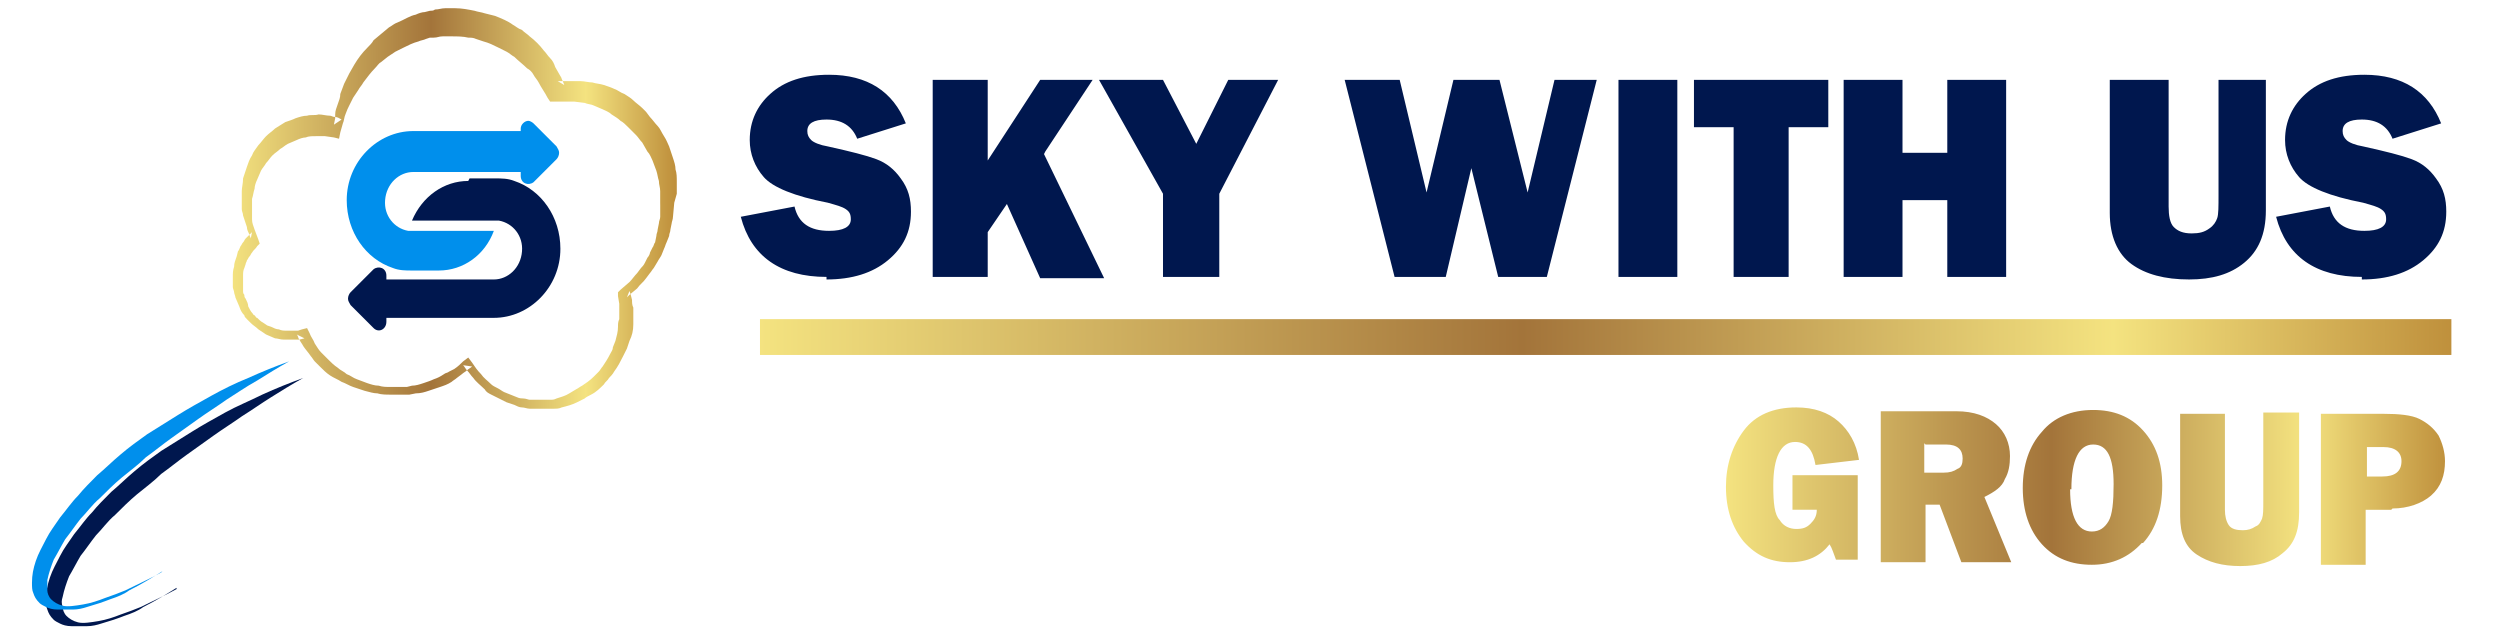
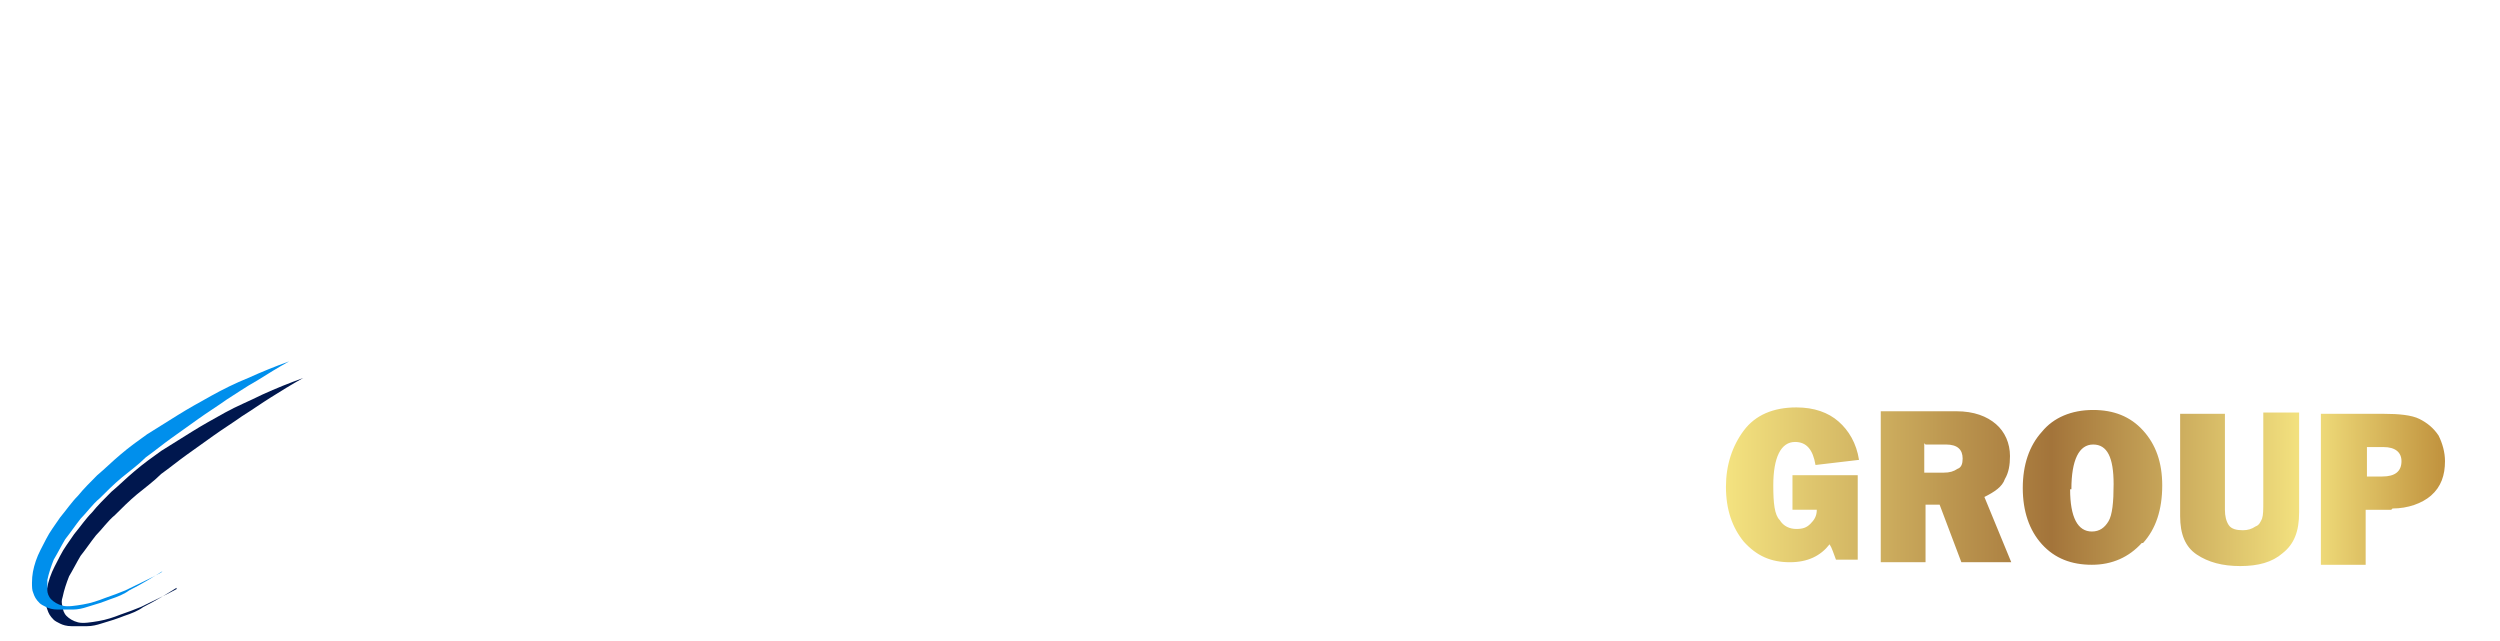
<svg xmlns="http://www.w3.org/2000/svg" xmlns:xlink="http://www.w3.org/1999/xlink" xml:space="preserve" width="0.316in" height="0.081in" version="1.1" style="shape-rendering:geometricPrecision; text-rendering:geometricPrecision; image-rendering:optimizeQuality; fill-rule:evenodd; clip-rule:evenodd" viewBox="0 0 19.54 4.98">
  <defs>
    <style type="text/css">
   
    .fil5 {fill:none}
    .fil1 {fill:#00174E;fill-rule:nonzero}
    .fil2 {fill:#008FEC;fill-rule:nonzero}
    .fil0 {fill:url(#id1)}
    .fil3 {fill:url(#id2)}
    .fil4 {fill:url(#id3)}
   
  </style>
    <clipPath id="id0">
      <path d="M-0 0l19.54 0 0 4.98 -19.54 0 0 -4.98z" />
    </clipPath>
    <linearGradient id="id1" gradientUnits="userSpaceOnUse" x1="1.81" y1="1.66" x2="5.27" y2="1.66">
      <stop offset="0" style="stop-opacity:1; stop-color:#F4E380" />
      <stop offset="0.451" style="stop-opacity:1; stop-color:#A3743A" />
      <stop offset="0.8" style="stop-opacity:1; stop-color:#F4E380" />
      <stop offset="1" style="stop-opacity:1; stop-color:#BF903C" />
    </linearGradient>
    <linearGradient id="id2" gradientUnits="userSpaceOnUse" xlink:href="#id1" x1="5.94" y1="2.62" x2="19.16" y2="2.62">
  </linearGradient>
    <linearGradient id="id3" gradientUnits="userSpaceOnUse" xlink:href="#id1" x1="13.49" y1="3.79" x2="19.13" y2="3.79">
  </linearGradient>
  </defs>
  <g id="Layer_x0020_1">
    <g>
  </g>
    <g style="clip-path:url(#id0)">
      <g>
        <g id="_2493888921584">
-           <path class="fil0" d="M5.27 1.57l-0.01 0.11c-0,0.02 -0.01,0.04 -0.01,0.05l-0.01 0.05c-0,0.02 -0.01,0.03 -0.01,0.05l-0.02 0.05c-0.01,0.02 -0.01,0.03 -0.02,0.05l-0.02 0.05c-0.01,0.02 -0.02,0.03 -0.03,0.05l-0.03 0.05c-0.01,0.01 -0.02,0.03 -0.03,0.04l-0.03 0.04c-0.02,0.03 -0.05,0.05 -0.07,0.08l-0.06 0.05 -0.02 0.02 0.02 -0.05 0 0 0.01 0.03 0.01 0.04c0,0.02 0,0.04 0.01,0.06l0 0.02 0 0.01 0 0 0 0 -0 0 -0 0.03c-0,0.02 -0,0.05 -0,0.07 -0,0.05 -0.01,0.09 -0.03,0.13l-0.02 0.06c-0.01,0.02 -0.02,0.04 -0.03,0.06 -0.02,0.04 -0.04,0.08 -0.07,0.12 -0.01,0.02 -0.03,0.04 -0.04,0.05 -0.01,0.02 -0.03,0.03 -0.04,0.05 -0.03,0.03 -0.06,0.06 -0.1,0.08 -0.02,0.01 -0.04,0.02 -0.05,0.03l-0.06 0.03c-0.04,0.02 -0.08,0.03 -0.12,0.04 -0.02,0.01 -0.04,0.01 -0.06,0.01l-0.03 0 -0.03 0 -0.03 0 -0.01 0 -0.01 0 -0 -0 -0.02 -0 -0.06 -0c-0.02,-0 -0.04,-0.01 -0.06,-0.01 -0.02,-0 -0.04,-0.01 -0.06,-0.02l-0.06 -0.02 -0.06 -0.03c-0.02,-0.01 -0.04,-0.02 -0.06,-0.03 -0.02,-0.01 -0.04,-0.02 -0.05,-0.04 -0.03,-0.03 -0.07,-0.06 -0.09,-0.09 -0.02,-0.02 -0.03,-0.04 -0.05,-0.06 -0.01,-0.01 -0.02,-0.03 -0.03,-0.04l0.07 0.01c-0.01,0.01 -0.03,0.02 -0.04,0.03 -0.01,0.01 -0.03,0.02 -0.04,0.03l-0.04 0.03c-0.01,0.01 -0.03,0.02 -0.04,0.03 -0.03,0.02 -0.06,0.03 -0.09,0.04 -0.03,0.01 -0.06,0.02 -0.09,0.03 -0.03,0.01 -0.06,0.02 -0.1,0.02l-0.05 0.01c-0.02,0 -0.03,0 -0.05,0l-0.02 0 -0.01 0 -0.01 0 -0.01 0 -0.05 -0c-0.03,-0 -0.07,-0 -0.1,-0.01 -0.03,-0 -0.06,-0.01 -0.1,-0.02 -0.03,-0.01 -0.06,-0.02 -0.09,-0.03 -0.03,-0.01 -0.06,-0.03 -0.09,-0.04 -0.03,-0.02 -0.06,-0.03 -0.09,-0.05 -0.03,-0.02 -0.05,-0.04 -0.08,-0.07 -0.01,-0.01 -0.02,-0.02 -0.04,-0.04 -0.01,-0.01 -0.02,-0.03 -0.03,-0.04 -0.02,-0.03 -0.04,-0.05 -0.06,-0.08 -0.01,-0.02 -0.02,-0.03 -0.03,-0.05 -0.01,-0.01 -0.01,-0.03 -0.02,-0.04l0 -0 0.06 0.03 -0.04 0.01 -0 0 -0.02 0 -0.02 0 -0.04 0 -0.04 -0c-0.03,-0 -0.05,-0.01 -0.07,-0.01 -0.02,-0.01 -0.05,-0.02 -0.07,-0.03l-0.03 -0.02 -0.03 -0.02c-0.02,-0.02 -0.04,-0.03 -0.06,-0.05 -0.01,-0.01 -0.02,-0.02 -0.03,-0.03 -0.01,-0.01 -0.02,-0.02 -0.02,-0.03 -0.02,-0.02 -0.03,-0.04 -0.04,-0.07 -0.01,-0.02 -0.02,-0.05 -0.03,-0.07 -0,-0.01 -0.01,-0.03 -0.01,-0.04 -0,-0.01 -0.01,-0.03 -0.01,-0.04 -0,-0.01 -0,-0.03 -0,-0.04l-0 -0.04c0,-0.03 0,-0.05 0.01,-0.08 0,-0.03 0.01,-0.05 0.02,-0.08l0.01 -0.04c0.01,-0.01 0.01,-0.02 0.02,-0.04 0.01,-0.01 0.01,-0.02 0.02,-0.03 0.01,-0.01 0.01,-0.02 0.02,-0.03 0.01,-0.01 0.02,-0.02 0.03,-0.03 0.01,-0.01 0.02,-0.02 0.02,-0.02l0 0 -0.01 0.05c-0,-0.01 -0.01,-0.02 -0.01,-0.03 -0.01,-0.02 -0.02,-0.04 -0.02,-0.06 -0.01,-0.03 -0.02,-0.06 -0.03,-0.09 -0,-0.02 -0.01,-0.03 -0.01,-0.05l-0 -0.04 -0 -0.02 -0 -0.01 -0 -0.01 0 -0 0 -0.01 0 -0.05c0,-0.03 0.01,-0.06 0.01,-0.1 0.01,-0.03 0.02,-0.06 0.03,-0.09 0.01,-0.03 0.02,-0.06 0.04,-0.09 0.01,-0.03 0.03,-0.05 0.05,-0.08 0.02,-0.02 0.04,-0.05 0.06,-0.07 0.02,-0.02 0.05,-0.04 0.07,-0.06 0.03,-0.02 0.05,-0.03 0.08,-0.05 0.03,-0.01 0.06,-0.02 0.08,-0.03 0.03,-0.01 0.06,-0.02 0.09,-0.02 0.03,-0.01 0.06,-0 0.09,-0.01 0.03,0 0.06,0.01 0.09,0.01 0.01,0 0.02,0.01 0.04,0.01 0.02,0 0.03,0.01 0.05,0.02l-0.06 0.04 0.01 -0.05 0 -0.03c0,-0.03 0.01,-0.05 0.02,-0.08 0.01,-0.03 0.02,-0.05 0.02,-0.08 0.01,-0.03 0.02,-0.05 0.03,-0.08l0.02 -0.04 0.02 -0.04c0.01,-0.02 0.03,-0.05 0.04,-0.07 0.03,-0.05 0.06,-0.09 0.1,-0.13 0.02,-0.02 0.04,-0.04 0.05,-0.06l0.06 -0.05 0.06 -0.05c0.02,-0.01 0.04,-0.03 0.07,-0.04 0.05,-0.02 0.09,-0.05 0.14,-0.06 0.02,-0.01 0.05,-0.02 0.07,-0.02l0.04 -0.01c0.01,-0 0.03,-0 0.04,-0.01 0.03,-0 0.05,-0.01 0.08,-0.01l0.04 -0 0.02 -0 0.01 -0 0.01 0c0.05,0 0.1,0.01 0.15,0.02 0.03,0.01 0.05,0.01 0.08,0.02l0.04 0.01 0.04 0.01c0.05,0.02 0.1,0.04 0.14,0.07 0.02,0.01 0.04,0.03 0.07,0.04 0.02,0.02 0.04,0.03 0.06,0.05 0.04,0.03 0.08,0.07 0.11,0.11 0.02,0.02 0.03,0.04 0.05,0.06 0.02,0.02 0.03,0.04 0.04,0.07 0.01,0.02 0.03,0.05 0.04,0.07 0.01,0.01 0.01,0.03 0.02,0.04 0,0.01 0.01,0.02 0.01,0.03l0 0 -0.05 -0.03 0.04 -0 0.05 -0 0.01 -0 0 0 0.01 0 0.01 0 0.02 0 0.04 0c0.03,0 0.06,0.01 0.09,0.01 0.03,0.01 0.06,0.01 0.09,0.02 0.03,0.01 0.06,0.02 0.08,0.03 0.03,0.01 0.05,0.03 0.08,0.04 0.03,0.02 0.05,0.03 0.07,0.05 0.02,0.02 0.05,0.04 0.07,0.06l0.03 0.03 0.03 0.04c0.02,0.02 0.04,0.05 0.06,0.07 0.02,0.02 0.03,0.05 0.05,0.08 0.02,0.03 0.03,0.06 0.04,0.08 0.01,0.03 0.02,0.06 0.03,0.09 0.01,0.03 0.02,0.06 0.02,0.09 0.01,0.03 0.01,0.06 0.01,0.1l0 0.09 0 0zm-0.11 0l-0 -0 -0 -0.09c-0,-0.03 -0.01,-0.05 -0.01,-0.08 -0.01,-0.03 -0.01,-0.05 -0.02,-0.08 -0.01,-0.03 -0.02,-0.05 -0.03,-0.08 -0.01,-0.02 -0.02,-0.05 -0.04,-0.07 -0.01,-0.02 -0.03,-0.05 -0.04,-0.07 -0.02,-0.02 -0.03,-0.04 -0.05,-0.06l-0.03 -0.03 -0.03 -0.03c-0.02,-0.02 -0.04,-0.04 -0.06,-0.05 -0.02,-0.02 -0.04,-0.03 -0.07,-0.05 -0.02,-0.02 -0.05,-0.03 -0.07,-0.04 -0.02,-0.01 -0.05,-0.02 -0.07,-0.03 -0.02,-0.01 -0.05,-0.01 -0.07,-0.02l-0.08 -0.01 -0.08 -0 -0.08 0 -0.03 0 -0.02 -0.03c-0.02,-0.04 -0.05,-0.08 -0.07,-0.12 -0.01,-0.02 -0.03,-0.04 -0.04,-0.06 -0.01,-0.02 -0.03,-0.04 -0.05,-0.05 -0.03,-0.03 -0.07,-0.06 -0.1,-0.09 -0.02,-0.01 -0.04,-0.03 -0.06,-0.04 -0.02,-0.01 -0.04,-0.02 -0.06,-0.03 -0.04,-0.02 -0.08,-0.04 -0.12,-0.05l-0.03 -0.01 -0.03 -0.01c-0.02,-0.01 -0.04,-0.01 -0.06,-0.01 -0.04,-0.01 -0.09,-0.01 -0.13,-0.01l-0.01 -0 -0 0 -0 0 -0.02 0 -0.04 0c-0.03,0 -0.04,0.01 -0.07,0.01 -0.01,0 -0.02,0 -0.03,0l-0.03 0.01c-0.02,0.01 -0.04,0.01 -0.06,0.02 -0.04,0.01 -0.08,0.03 -0.12,0.05 -0.02,0.01 -0.04,0.02 -0.06,0.03l-0.06 0.04 -0.05 0.04c-0.02,0.01 -0.03,0.03 -0.05,0.05 -0.03,0.03 -0.06,0.07 -0.09,0.11 -0.01,0.02 -0.03,0.04 -0.04,0.06l-0.02 0.03 -0.02 0.03c-0.01,0.02 -0.02,0.04 -0.03,0.06 -0.01,0.02 -0.02,0.04 -0.03,0.07 -0.01,0.02 -0.01,0.05 -0.02,0.07l-0.02 0.07 -0.01 0.05 -0.04 -0.01 -0.07 -0.01 -0.07 -0c-0.03,0 -0.06,0 -0.08,0.01 -0.02,0 -0.05,0.01 -0.07,0.02 -0.02,0.01 -0.05,0.02 -0.07,0.03 -0.02,0.01 -0.04,0.03 -0.06,0.04 -0.02,0.02 -0.04,0.03 -0.06,0.05 -0.02,0.02 -0.03,0.04 -0.05,0.06 -0.01,0.02 -0.03,0.04 -0.04,0.06 -0.01,0.02 -0.02,0.05 -0.03,0.07 -0.01,0.02 -0.02,0.05 -0.02,0.07 -0.01,0.03 -0.01,0.05 -0.02,0.08l-0 0.04 -0 0.01 0 0 0 0 0 0 0 0 0 0 0 0 0 0 0 0 0 0 0 0 0 0 0 0 0 0 0 0 0 0 0 -0 0 0 0 0 0 0 0 0c0,0 -0,0 -0,-0l0 0 0 0.01 0 0.02 0 0.04 0 0.04c0,0.03 0.01,0.05 0.02,0.08 0.01,0.03 0.02,0.05 0.03,0.08l0.01 0.03 -0.02 0.02 0 0c-0.01,0.02 -0.03,0.03 -0.04,0.05 -0.01,0.01 -0.01,0.02 -0.02,0.03 -0.01,0.01 -0.01,0.02 -0.02,0.03 -0,0.01 -0.01,0.02 -0.01,0.03l-0.01 0.03c-0.01,0.02 -0.01,0.04 -0.01,0.06 -0,0.02 -0,0.04 -0,0.06l0 0.03c0,0.01 0,0.02 0,0.03 0,0.01 0,0.02 0.01,0.03 0,0.01 0,0.02 0.01,0.03 0.01,0.02 0.02,0.04 0.02,0.06 0.01,0.02 0.02,0.04 0.03,0.05 0.01,0.01 0.01,0.02 0.02,0.02 0.01,0.01 0.01,0.02 0.02,0.02 0.01,0.01 0.03,0.03 0.05,0.04l0.03 0.02 0.03 0.01c0.02,0.01 0.04,0.02 0.06,0.02 0.02,0.01 0.04,0.01 0.06,0.01l0.03 0 0.03 -0 0.02 -0 0.01 -0 0.03 -0.01 0.04 -0.01 0.02 0.04 0 0c0.01,0.03 0.03,0.05 0.04,0.08 0.02,0.03 0.03,0.05 0.05,0.07 0.01,0.01 0.02,0.02 0.03,0.03 0.01,0.01 0.02,0.02 0.03,0.03 0.02,0.02 0.04,0.04 0.07,0.06 0.02,0.02 0.05,0.03 0.07,0.05 0.03,0.01 0.05,0.03 0.08,0.04 0.03,0.01 0.05,0.02 0.08,0.03 0.03,0.01 0.06,0.02 0.09,0.02 0.03,0.01 0.06,0.01 0.09,0.01l0.04 0c0,0 0,0 0,0l0 0 0 0c0,0 0,0 -0,0l0 0 0 0 0 0 0.01 -0 0.01 -0 0.02 -0c0.02,-0 0.03,-0 0.05,-0l0.04 -0.01c0.03,-0 0.06,-0.01 0.09,-0.02 0.03,-0.01 0.06,-0.02 0.08,-0.03 0.03,-0.01 0.05,-0.02 0.08,-0.04 0.01,-0.01 0.03,-0.01 0.04,-0.02l0.04 -0.02c0.03,-0.02 0.05,-0.04 0.07,-0.06l0.04 -0.03 0.03 0.04c0.02,0.03 0.04,0.06 0.07,0.09 0.02,0.03 0.05,0.05 0.08,0.08 0.01,0.01 0.03,0.02 0.05,0.03 0.02,0.01 0.03,0.02 0.05,0.03l0.05 0.02 0.05 0.02c0.02,0.01 0.04,0.01 0.05,0.01 0.02,0 0.04,0.01 0.05,0.01l0.05 0 0.01 0 0 0 0 0 0 0 0 0 -0 0 0 0 0 -0 0.01 -0 0.03 -0 0.03 -0 0.03 -0c0.02,-0 0.03,-0 0.05,-0.01 0.03,-0.01 0.07,-0.02 0.1,-0.04l0.05 -0.03c0.02,-0.01 0.03,-0.02 0.05,-0.03 0.03,-0.02 0.06,-0.04 0.09,-0.07 0.01,-0.01 0.03,-0.03 0.04,-0.04 0.01,-0.01 0.02,-0.03 0.03,-0.04 0.02,-0.03 0.04,-0.06 0.06,-0.1 0.01,-0.02 0.02,-0.03 0.02,-0.05l0.02 -0.05c0.01,-0.04 0.02,-0.07 0.02,-0.11 0,-0.02 0,-0.04 0.01,-0.06l0 -0.03 0 -0 0 -0 0 0 0 0 0 -0 0 -0.01 -0 -0.02c-0,-0.02 0,-0.04 -0,-0.06l-0.01 -0.06 0 -0 -0 -0.03 0.02 -0.02 0.07 -0.06c0.02,-0.02 0.04,-0.05 0.06,-0.07l0.03 -0.04c0.01,-0.01 0.02,-0.02 0.03,-0.04l0.02 -0.04c0.01,-0.01 0.02,-0.03 0.02,-0.04l0.02 -0.04c0.01,-0.01 0.01,-0.03 0.02,-0.04l0.01 -0.05c0,-0.02 0.01,-0.03 0.01,-0.05l0.01 -0.05c0,-0.02 0.01,-0.03 0.01,-0.05l0 -0.09 0 -0 0 0zm-1.64 -1.32l-0 0c-0,0 0.01,0 0,0l-0 0zm0.68 2.84l-0 0 0 0 0 0zm-0 0l0 0 -0 0 -0 0 -0 0 -0 0 0 0 -0 0 0 0 0 0 0 0 0 0 0 0 0 0zm0.64 -0.67l0 -0 0 -0 0 0 0 0c0,-0 0,0 0,0l0 -0 0 -0z" />
-           <path class="fil1" d="M3.66 1.4c-0.19,0 -0.36,0.12 -0.44,0.31 0,0 0,0 0,0l0.64 0c0.01,0 0.02,0 0.04,0 0.11,0.02 0.19,0.12 0.18,0.24 -0.01,0.13 -0.11,0.22 -0.22,0.22l-0.84 0 0 -0.03c0,-0.06 -0.06,-0.08 -0.1,-0.05l-0.07 0.07 -0.11 0.11c-0.01,0.01 -0.02,0.03 -0.02,0.05l0 0c0,0.02 0.01,0.03 0.02,0.05l0.11 0.11 0.05 0.05 0.02 0.02c0.04,0.04 0.1,0.01 0.1,-0.05l0 -0.03 0.84 0c0.28,0 0.52,-0.24 0.52,-0.54 0,-0.25 -0.15,-0.46 -0.36,-0.53 -0.05,-0.02 -0.1,-0.02 -0.15,-0.02l-0.2 0z" />
          <g>
-             <path class="fil1" d="M1.38 4.59c-0.09,0.05 -0.18,0.09 -0.28,0.14 -0.05,0.02 -0.1,0.04 -0.16,0.06 -0.05,0.02 -0.11,0.04 -0.17,0.05 -0.06,0.01 -0.12,0.02 -0.16,0.01 -0.04,-0.01 -0.07,-0.03 -0.09,-0.05 -0.02,-0.02 -0.03,-0.05 -0.03,-0.07 -0.01,-0.03 -0.01,-0.05 -0,-0.08 0.01,-0.05 0.03,-0.11 0.05,-0.16 0.03,-0.05 0.06,-0.11 0.09,-0.16 0.04,-0.05 0.08,-0.11 0.12,-0.16 0.05,-0.05 0.09,-0.11 0.15,-0.16 0.05,-0.05 0.11,-0.11 0.17,-0.16 0.06,-0.05 0.13,-0.1 0.19,-0.16 0.07,-0.05 0.13,-0.1 0.2,-0.15 0.07,-0.05 0.14,-0.1 0.21,-0.15 0.07,-0.05 0.15,-0.1 0.22,-0.15 0.08,-0.05 0.15,-0.1 0.23,-0.15 0.08,-0.05 0.16,-0.1 0.25,-0.15 -0,0 -0,-0 -0,-0 0,0 -0,0 -0,0 0,0 0,-0 -0,-0 -0,0 -0,0 -0,0 -0,0 -0,0 -0,0 0,0 -0,-0 -0,-0 0,0 -0,0 -0,0 0,-0 -0,-0 -0,-0l-0 -0c-0,-0 -0,-0 -0,-0 -0,-0 -0,-0 -0,-0 -0,0 -0,-0 -0,-0 -0,0 -0,0 -0,0 0,0 0,0 -0,0 -0,0 -0,0 -0,0 -0,-0 -0,-0 -0,-0 -0,0 -0,0 -0,-0 -0,0 -0,-0 -0,-0 0,0 0,0 -0,-0 -0,0 -0,0 -0,-0 -0,0 -0,0 -0,0 -0,0 -0,0 -0,-0l-0 0c-0,0 -0,-0 -0,-0 -0,0 -0,-0 -0,-0 -0,0 -0,0 -0,0 -0.11,0.04 -0.21,0.08 -0.32,0.13 -0.1,0.05 -0.2,0.09 -0.29,0.14 -0.09,0.05 -0.18,0.1 -0.26,0.15 -0.08,0.05 -0.16,0.1 -0.24,0.15 -0.07,0.05 -0.14,0.1 -0.21,0.16 -0.06,0.05 -0.12,0.11 -0.18,0.16 -0.05,0.05 -0.11,0.11 -0.15,0.16 -0.05,0.05 -0.09,0.11 -0.14,0.17 -0.04,0.06 -0.08,0.11 -0.11,0.17 -0.03,0.06 -0.06,0.11 -0.08,0.17 -0.02,0.06 -0.03,0.11 -0.03,0.17 0,0.03 0,0.06 0.01,0.08 0.01,0.03 0.02,0.05 0.05,0.08 0.01,0.01 0.03,0.02 0.05,0.03 0.02,0.01 0.05,0.02 0.09,0.02 0.02,0 0.04,0 0.06,0 0.02,0 0.04,-0 0.06,-0 0.04,-0 0.08,-0.01 0.11,-0.02 0.07,-0.02 0.13,-0.04 0.18,-0.06 0.06,-0.02 0.11,-0.04 0.15,-0.07 0.1,-0.05 0.18,-0.1 0.26,-0.15 -0,0 -0,0 -0,0 -0,0 -0,0 -0,-0 0,0 -0,0 -0,0 -0,0 -0,-0 -0,-0 -0,0 -0,0 -0,0 -0,0 -0,0 -0,-0 -0,0 -0,0 -0,0 -0,0 -0,0 -0,0 -0,-0 -0,-0 -0,-0 -0,0 -0,0 -0,-0 0,0 -0,0 -0,0 0,0 -0,0 -0,-0 0,0 -0,0 -0,0 -0,0 -0,0 -0,-0 -0,0 -0,0 -0,0 0,0 -0,-0 -0,-0 0,0 -0,0 -0,0 -0,0 -0,-0 -0,-0 -0,0 -0,0 -0,0 0,0 -0,0 -0,-0 0,0 -0,0 -0,0 0,0 0,0 -0,-0 -0,0 -0,0 -0,0 0,0 -0,-0 -0,-0 0,0 -0,0 -0,0 -0,0 -0,0 -0,-0z" />
+             <path class="fil1" d="M1.38 4.59c-0.09,0.05 -0.18,0.09 -0.28,0.14 -0.05,0.02 -0.1,0.04 -0.16,0.06 -0.05,0.02 -0.11,0.04 -0.17,0.05 -0.06,0.01 -0.12,0.02 -0.16,0.01 -0.04,-0.01 -0.07,-0.03 -0.09,-0.05 -0.02,-0.02 -0.03,-0.05 -0.03,-0.07 -0.01,-0.03 -0.01,-0.05 -0,-0.08 0.01,-0.05 0.03,-0.11 0.05,-0.16 0.03,-0.05 0.06,-0.11 0.09,-0.16 0.04,-0.05 0.08,-0.11 0.12,-0.16 0.05,-0.05 0.09,-0.11 0.15,-0.16 0.05,-0.05 0.11,-0.11 0.17,-0.16 0.06,-0.05 0.13,-0.1 0.19,-0.16 0.07,-0.05 0.13,-0.1 0.2,-0.15 0.07,-0.05 0.14,-0.1 0.21,-0.15 0.07,-0.05 0.15,-0.1 0.22,-0.15 0.08,-0.05 0.15,-0.1 0.23,-0.15 0.08,-0.05 0.16,-0.1 0.25,-0.15 -0,0 -0,-0 -0,-0 0,0 -0,0 -0,0 0,0 0,-0 -0,-0 -0,0 -0,0 -0,0 -0,0 -0,0 -0,0 0,0 -0,-0 -0,-0 0,0 -0,0 -0,0 0,-0 -0,-0 -0,-0l-0 -0c-0,-0 -0,-0 -0,-0 -0,-0 -0,-0 -0,-0 -0,0 -0,-0 -0,-0 -0,0 -0,0 -0,0 0,0 0,0 -0,0 -0,0 -0,0 -0,0 -0,-0 -0,-0 -0,-0 -0,0 -0,0 -0,-0 -0,0 -0,-0 -0,-0 0,0 0,0 -0,-0 -0,0 -0,0 -0,-0 -0,0 -0,0 -0,0 -0,0 -0,0 -0,-0c-0,0 -0,-0 -0,-0 -0,0 -0,-0 -0,-0 -0,0 -0,0 -0,0 -0.11,0.04 -0.21,0.08 -0.32,0.13 -0.1,0.05 -0.2,0.09 -0.29,0.14 -0.09,0.05 -0.18,0.1 -0.26,0.15 -0.08,0.05 -0.16,0.1 -0.24,0.15 -0.07,0.05 -0.14,0.1 -0.21,0.16 -0.06,0.05 -0.12,0.11 -0.18,0.16 -0.05,0.05 -0.11,0.11 -0.15,0.16 -0.05,0.05 -0.09,0.11 -0.14,0.17 -0.04,0.06 -0.08,0.11 -0.11,0.17 -0.03,0.06 -0.06,0.11 -0.08,0.17 -0.02,0.06 -0.03,0.11 -0.03,0.17 0,0.03 0,0.06 0.01,0.08 0.01,0.03 0.02,0.05 0.05,0.08 0.01,0.01 0.03,0.02 0.05,0.03 0.02,0.01 0.05,0.02 0.09,0.02 0.02,0 0.04,0 0.06,0 0.02,0 0.04,-0 0.06,-0 0.04,-0 0.08,-0.01 0.11,-0.02 0.07,-0.02 0.13,-0.04 0.18,-0.06 0.06,-0.02 0.11,-0.04 0.15,-0.07 0.1,-0.05 0.18,-0.1 0.26,-0.15 -0,0 -0,0 -0,0 -0,0 -0,0 -0,-0 0,0 -0,0 -0,0 -0,0 -0,-0 -0,-0 -0,0 -0,0 -0,0 -0,0 -0,0 -0,-0 -0,0 -0,0 -0,0 -0,0 -0,0 -0,0 -0,-0 -0,-0 -0,-0 -0,0 -0,0 -0,-0 0,0 -0,0 -0,0 0,0 -0,0 -0,-0 0,0 -0,0 -0,0 -0,0 -0,0 -0,-0 -0,0 -0,0 -0,0 0,0 -0,-0 -0,-0 0,0 -0,0 -0,0 -0,0 -0,-0 -0,-0 -0,0 -0,0 -0,0 0,0 -0,0 -0,-0 0,0 -0,0 -0,0 0,0 0,0 -0,-0 -0,0 -0,0 -0,0 0,0 -0,-0 -0,-0 0,0 -0,0 -0,0 -0,0 -0,0 -0,-0z" />
            <path class="fil2" d="M1.26 4.46c-0.09,0.05 -0.18,0.09 -0.28,0.14 -0.05,0.02 -0.1,0.04 -0.16,0.06 -0.05,0.02 -0.11,0.04 -0.17,0.05 -0.06,0.01 -0.12,0.02 -0.16,0.01 -0.04,-0.01 -0.07,-0.03 -0.09,-0.05 -0.02,-0.02 -0.03,-0.05 -0.03,-0.07 -0,-0.03 -0,-0.05 -0,-0.08 0.01,-0.05 0.03,-0.11 0.05,-0.16 0.03,-0.05 0.06,-0.11 0.09,-0.16 0.04,-0.05 0.08,-0.11 0.12,-0.16 0.05,-0.05 0.09,-0.11 0.15,-0.16 0.05,-0.05 0.11,-0.11 0.17,-0.16 0.06,-0.05 0.13,-0.1 0.19,-0.16 0.07,-0.05 0.13,-0.1 0.2,-0.15 0.07,-0.05 0.14,-0.1 0.21,-0.15 0.07,-0.05 0.15,-0.1 0.22,-0.15 0.08,-0.05 0.15,-0.1 0.24,-0.15 0.08,-0.05 0.16,-0.1 0.25,-0.15 -0,0 -0,-0 -0,-0l-0 0c-0,0 -0,-0 -0,-0 -0,0 -0,0 -0,0 -0,0 -0,0 -0,0 0,0 -0,-0 -0,-0 0,0 -0,0 -0,0 0,-0 -0,-0 -0,-0l-0 -0c-0,0 -0,0 -0,0 -0,-0 -0,-0 -0,-0 -0,0 -0,-0 -0,-0 -0,0 -0,0 -0,0 -0,0 -0,-0 -0,-0 -0,0 -0,0 -0,0 -0,-0 -0,-0 -0,-0 -0,0 -0,0 -0,-0 -0,0 -0,-0 -0,-0 -0,0 -0,0 -0,-0 0,0 -0,0 -0,0 -0,0 -0,0 -0,0 -0,0 -0,-0 -0,-0l-0 0c-0,0 -0,-0 -0,-0 -0,0 -0,-0 -0,-0 -0,-0 -0,-0 -0,-0 -0.11,0.04 -0.21,0.08 -0.32,0.13 -0.1,0.04 -0.2,0.09 -0.29,0.14 -0.09,0.05 -0.18,0.1 -0.26,0.15 -0.08,0.05 -0.16,0.1 -0.24,0.15 -0.07,0.05 -0.14,0.1 -0.21,0.16 -0.06,0.05 -0.12,0.11 -0.18,0.16 -0.05,0.05 -0.11,0.11 -0.15,0.16 -0.05,0.05 -0.09,0.11 -0.14,0.17 -0.04,0.06 -0.08,0.11 -0.11,0.17 -0.03,0.06 -0.06,0.11 -0.08,0.17 -0.02,0.06 -0.03,0.11 -0.03,0.17 0,0.03 0,0.06 0.01,0.08 0.01,0.03 0.02,0.05 0.05,0.08 0.01,0.01 0.03,0.02 0.05,0.03 0.02,0.01 0.05,0.02 0.09,0.02 0.02,0 0.04,0 0.06,0 0.02,0 0.04,-0 0.06,-0 0.04,-0 0.08,-0.01 0.11,-0.02 0.07,-0.02 0.13,-0.04 0.18,-0.06 0.06,-0.02 0.11,-0.04 0.15,-0.07 0.1,-0.05 0.18,-0.1 0.26,-0.15 -0,0 -0,0 -0,0 -0,0 -0,0 -0,-0 0,0 -0,0 -0,0 0,0 -0,-0 -0,-0 -0,0 -0,0 -0,0 -0,0 -0,0 -0,-0 -0,0 -0,0 -0,0 -0,0 -0,0 -0,0 -0,-0 -0,-0 -0,-0 -0,0 -0,0 -0,-0 0,0 -0,0 -0,0 0,0 -0,0 -0,-0 0,0 0,0 -0,0 -0,0 -0,0 -0,-0 -0,0 -0,0 -0,0 -0,0 -0,-0 -0,-0 -0,0 -0,0 -0,0 -0,0 -0,-0 -0,-0 -0,0 -0,0 -0,0 0,0 -0,0 -0,-0 -0,0 -0,0 -0,0 0,0 0,0 -0,-0 -0,0 -0,0 -0,0 0,0 -0,-0 -0,-0 0,0 -0,0 -0,0 -0,0 -0,0 -0,-0z" />
          </g>
        </g>
        <g id="_2493888922832">
-           <path class="fil1" d="M6.46 2.17c0.2,0 0.36,-0.05 0.48,-0.15 0.12,-0.1 0.18,-0.22 0.18,-0.38 0,-0.1 -0.02,-0.18 -0.08,-0.26 -0.05,-0.07 -0.11,-0.12 -0.19,-0.15 -0.08,-0.03 -0.2,-0.06 -0.38,-0.1 -0.06,-0.01 -0.11,-0.03 -0.13,-0.05 -0.02,-0.02 -0.03,-0.04 -0.03,-0.07 0,-0.06 0.05,-0.09 0.15,-0.09 0.12,0 0.2,0.05 0.24,0.15l0.38 -0.12c-0.1,-0.25 -0.3,-0.38 -0.6,-0.38 -0.2,0 -0.35,0.05 -0.46,0.15 -0.1,0.09 -0.16,0.21 -0.16,0.36 0,0.11 0.04,0.21 0.11,0.29 0.07,0.08 0.24,0.15 0.5,0.2 0.07,0.02 0.11,0.03 0.14,0.05 0.03,0.02 0.04,0.04 0.04,0.08 0,0.06 -0.06,0.09 -0.17,0.09 -0.15,0 -0.24,-0.06 -0.27,-0.19l-0.42 0.08c0.08,0.31 0.31,0.47 0.67,0.47zm1.71 -1l0.37 -0.56 -0.41 0 -0.41 0.63 0 -0.63 -0.43 0 0 1.54 0.43 0 0 -0.35 0.15 -0.22 0.26 0.58 0.5 0 -0.47 -0.97zm1.43 -0.56l-0.25 0.5 -0.26 -0.5 -0.5 0 0.5 0.89 0 0.65 0.44 0 0 -0.65 0.46 -0.89 -0.4 0zm2.55 0l-0.21 0.88 -0.22 -0.88 -0.36 0 -0.21 0.88 -0.21 -0.88 -0.43 0 0.39 1.54 0.4 0 0.2 -0.85 0.21 0.85 0.38 0 0.39 -1.54 -0.35 0zm0.5 0l0 1.54 0.46 0 0 -1.54 -0.46 0zm1.64 0.37l0 -0.37 -1.05 0 0 0.37 0.31 0 0 1.17 0.43 0 0 -1.17 0.31 0zm0.93 -0.37l0 0.57 -0.35 0 0 -0.57 -0.46 0 0 1.54 0.46 0 0 -0.6 0.35 0 0 0.6 0.46 0 0 -1.54 -0.46 0zm2.12 0l0 0.9c0,0.09 -0,0.15 -0.01,0.18 -0.01,0.03 -0.03,0.06 -0.06,0.08 -0.04,0.03 -0.08,0.04 -0.14,0.04 -0.07,0 -0.11,-0.02 -0.14,-0.05 -0.03,-0.03 -0.04,-0.09 -0.04,-0.16l0 -0.99 -0.46 0 0 1.04c0,0.18 0.06,0.32 0.17,0.4 0.11,0.08 0.26,0.12 0.45,0.12 0.18,0 0.32,-0.04 0.43,-0.13 0.11,-0.09 0.17,-0.22 0.17,-0.41l0 -1.02 -0.36 0zm1.12 1.56c0.2,0 0.36,-0.05 0.48,-0.15 0.12,-0.1 0.18,-0.22 0.18,-0.38 0,-0.1 -0.02,-0.18 -0.08,-0.26 -0.05,-0.07 -0.11,-0.12 -0.19,-0.15 -0.08,-0.03 -0.2,-0.06 -0.38,-0.1 -0.06,-0.01 -0.11,-0.03 -0.13,-0.05 -0.02,-0.02 -0.03,-0.04 -0.03,-0.07 0,-0.06 0.05,-0.09 0.15,-0.09 0.12,0 0.2,0.05 0.24,0.15l0.38 -0.12c-0.1,-0.25 -0.3,-0.38 -0.6,-0.38 -0.2,0 -0.35,0.05 -0.46,0.15 -0.1,0.09 -0.16,0.21 -0.16,0.36 0,0.11 0.04,0.21 0.11,0.29 0.07,0.08 0.24,0.15 0.5,0.2 0.07,0.02 0.11,0.03 0.14,0.05 0.03,0.02 0.04,0.04 0.04,0.08 0,0.06 -0.06,0.09 -0.17,0.09 -0.15,0 -0.24,-0.06 -0.27,-0.19l-0.42 0.08c0.08,0.31 0.31,0.47 0.67,0.47z" />
-           <polygon class="fil3" points="5.94,2.76 19.16,2.76 19.16,2.48 5.94,2.48 " />
          <path class="fil4" d="M14.01 3.72l0 0.25 0.19 0c0,0.05 -0.02,0.08 -0.05,0.11 -0.03,0.03 -0.06,0.04 -0.11,0.04 -0.05,0 -0.1,-0.02 -0.13,-0.07 -0.04,-0.04 -0.05,-0.13 -0.05,-0.27 0,-0.22 0.06,-0.34 0.17,-0.34 0.09,0 0.14,0.06 0.16,0.18l0.34 -0.04c-0.02,-0.13 -0.08,-0.23 -0.16,-0.3 -0.08,-0.07 -0.19,-0.11 -0.33,-0.11 -0.18,0 -0.32,0.06 -0.41,0.18 -0.09,0.12 -0.14,0.27 -0.14,0.44 0,0.18 0.05,0.32 0.14,0.43 0.1,0.11 0.21,0.16 0.36,0.16 0.14,0 0.24,-0.05 0.31,-0.14 0.02,0.03 0.03,0.07 0.05,0.12l0.17 0 0 -0.66 -0.51 0zm1.5 0.15c0.08,-0.04 0.14,-0.08 0.16,-0.14 0.03,-0.05 0.04,-0.11 0.04,-0.18 0,-0.1 -0.04,-0.19 -0.11,-0.25 -0.07,-0.06 -0.17,-0.1 -0.31,-0.1l-0.59 0 0 1.18 0.35 0 0 -0.45 0.11 0 0.17 0.45 0.39 0 -0.21 -0.51zm-0.46 -0.41l0.16 0c0.09,0 0.13,0.04 0.13,0.11 0,0.04 -0.01,0.07 -0.04,0.08 -0.03,0.02 -0.06,0.03 -0.11,0.03l-0.15 0 0 -0.23zm1.7 0.77c0.1,-0.11 0.15,-0.26 0.15,-0.45 0,-0.18 -0.05,-0.32 -0.15,-0.43 -0.1,-0.11 -0.23,-0.16 -0.39,-0.16 -0.17,0 -0.31,0.06 -0.4,0.17 -0.1,0.11 -0.15,0.26 -0.15,0.44 0,0.18 0.05,0.33 0.15,0.44 0.1,0.11 0.23,0.16 0.39,0.16 0.16,0 0.29,-0.06 0.39,-0.17zm-0.56 -0.42c0,-0.23 0.06,-0.35 0.17,-0.35 0.11,0 0.16,0.1 0.16,0.31 0,0.14 -0.01,0.24 -0.04,0.29 -0.03,0.05 -0.07,0.08 -0.13,0.08 -0.11,0 -0.17,-0.11 -0.17,-0.33zm1.5 -0.6l0 0.69c0,0.07 -0,0.11 -0.01,0.14 -0.01,0.02 -0.02,0.05 -0.05,0.06 -0.03,0.02 -0.06,0.03 -0.1,0.03 -0.05,0 -0.09,-0.01 -0.11,-0.04 -0.02,-0.03 -0.03,-0.07 -0.03,-0.12l0 -0.75 -0.35 0 0 0.8c0,0.14 0.04,0.24 0.13,0.3 0.09,0.06 0.2,0.09 0.34,0.09 0.14,0 0.25,-0.03 0.33,-0.1 0.09,-0.07 0.13,-0.17 0.13,-0.32l0 -0.78 -0.27 0zm1.01 0.75c0.12,0 0.23,-0.04 0.3,-0.1 0.08,-0.07 0.11,-0.16 0.11,-0.27 0,-0.07 -0.02,-0.14 -0.05,-0.2 -0.04,-0.06 -0.09,-0.1 -0.15,-0.13 -0.06,-0.03 -0.16,-0.04 -0.28,-0.04l-0.49 0 0 1.18 0.35 0 0 -0.43 0.2 0zm-0.2 -0.48l0.13 0c0.09,0 0.14,0.04 0.14,0.11 0,0.08 -0.05,0.12 -0.15,0.12l-0.12 0 0 -0.23z" />
        </g>
-         <path class="fil2" d="M4.07 0.98l0 0.03 -0.84 0c-0.28,0 -0.52,0.24 -0.52,0.54 -0,0.25 0.15,0.46 0.36,0.53l0 0c0.05,0.02 0.1,0.02 0.15,0.02l0.21 0c0.19,0 0.36,-0.12 0.43,-0.31 -0,-0 -0,-0 -0,-0l-0.63 0c-0.01,0 -0.02,-0 -0.04,-0 -0.11,-0.02 -0.19,-0.12 -0.18,-0.24 0.01,-0.13 0.11,-0.22 0.22,-0.22l0.84 0 0 0.03c0,0.06 0.06,0.08 0.1,0.05l0.07 -0.07 0.11 -0.11c0.01,-0.01 0.02,-0.03 0.02,-0.05l0 -0c0,-0.02 -0.01,-0.03 -0.02,-0.05l-0.11 -0.11 -0.05 -0.05 -0.02 -0.02c-0.01,-0.01 -0.03,-0.02 -0.04,-0.02 -0.03,0 -0.06,0.03 -0.06,0.06z" />
      </g>
    </g>
    <polygon class="fil5" points="-0,0 19.54,0 19.54,4.98 -0,4.98 " />
  </g>
</svg>